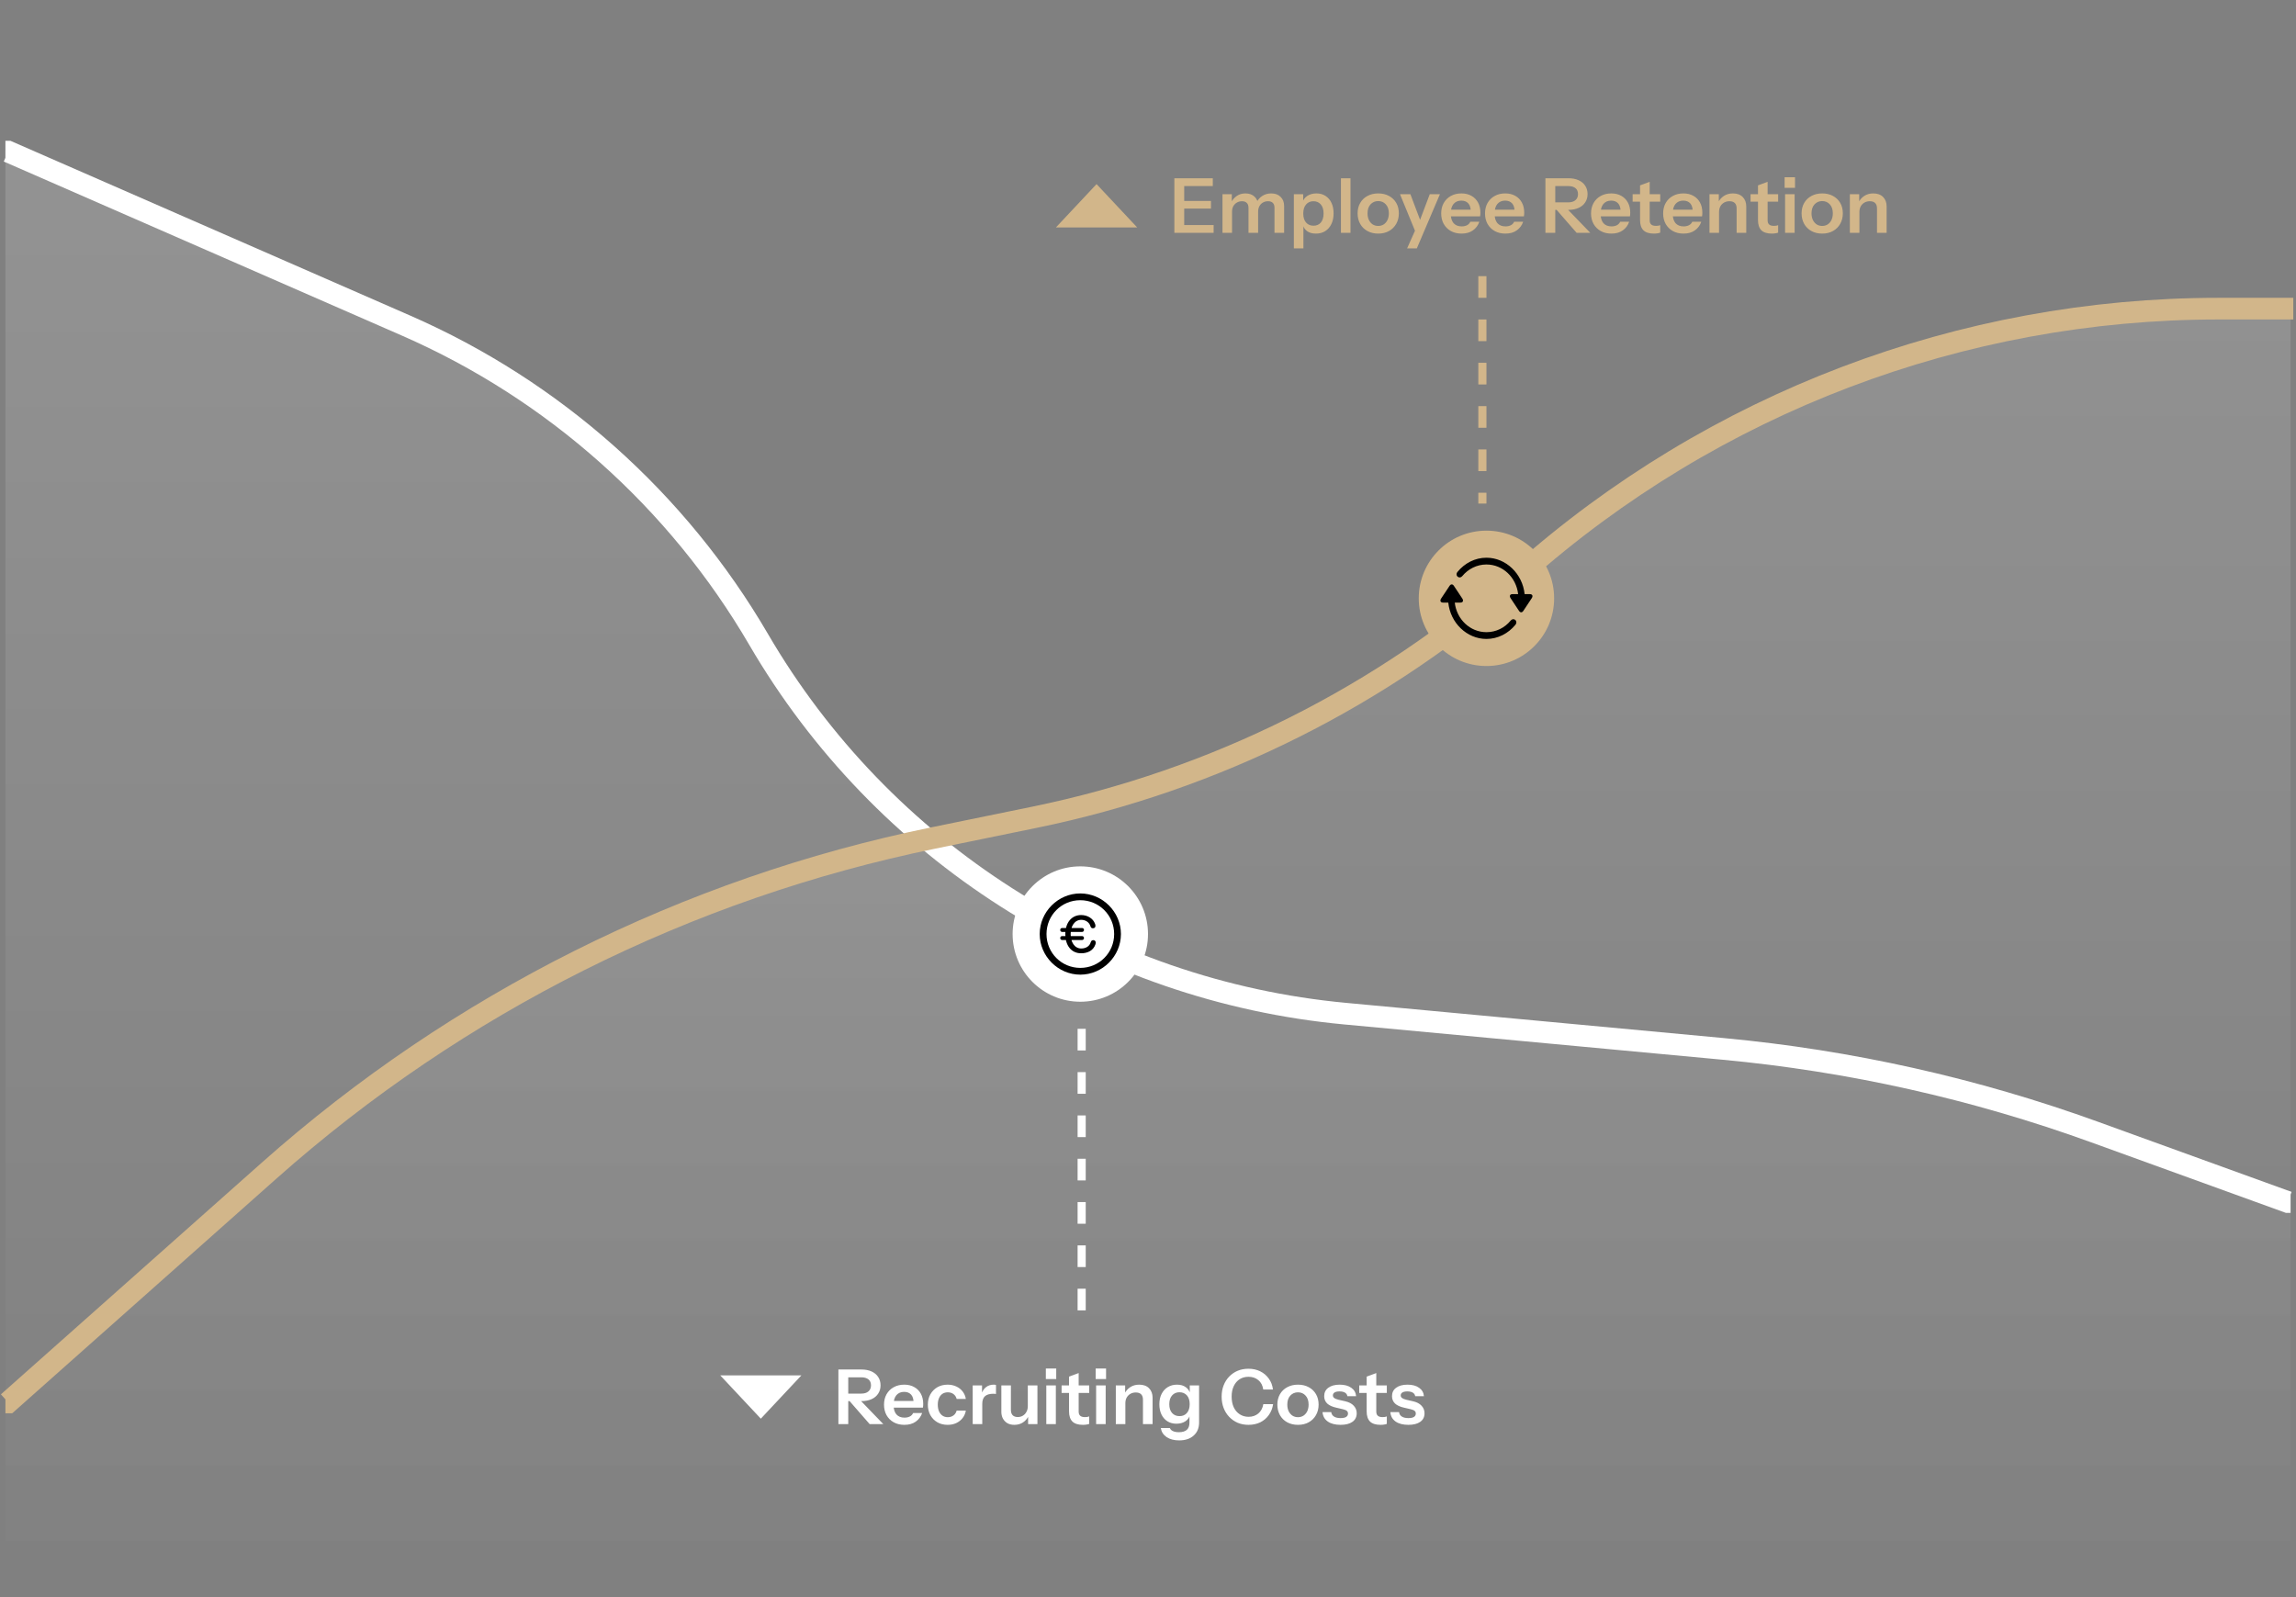
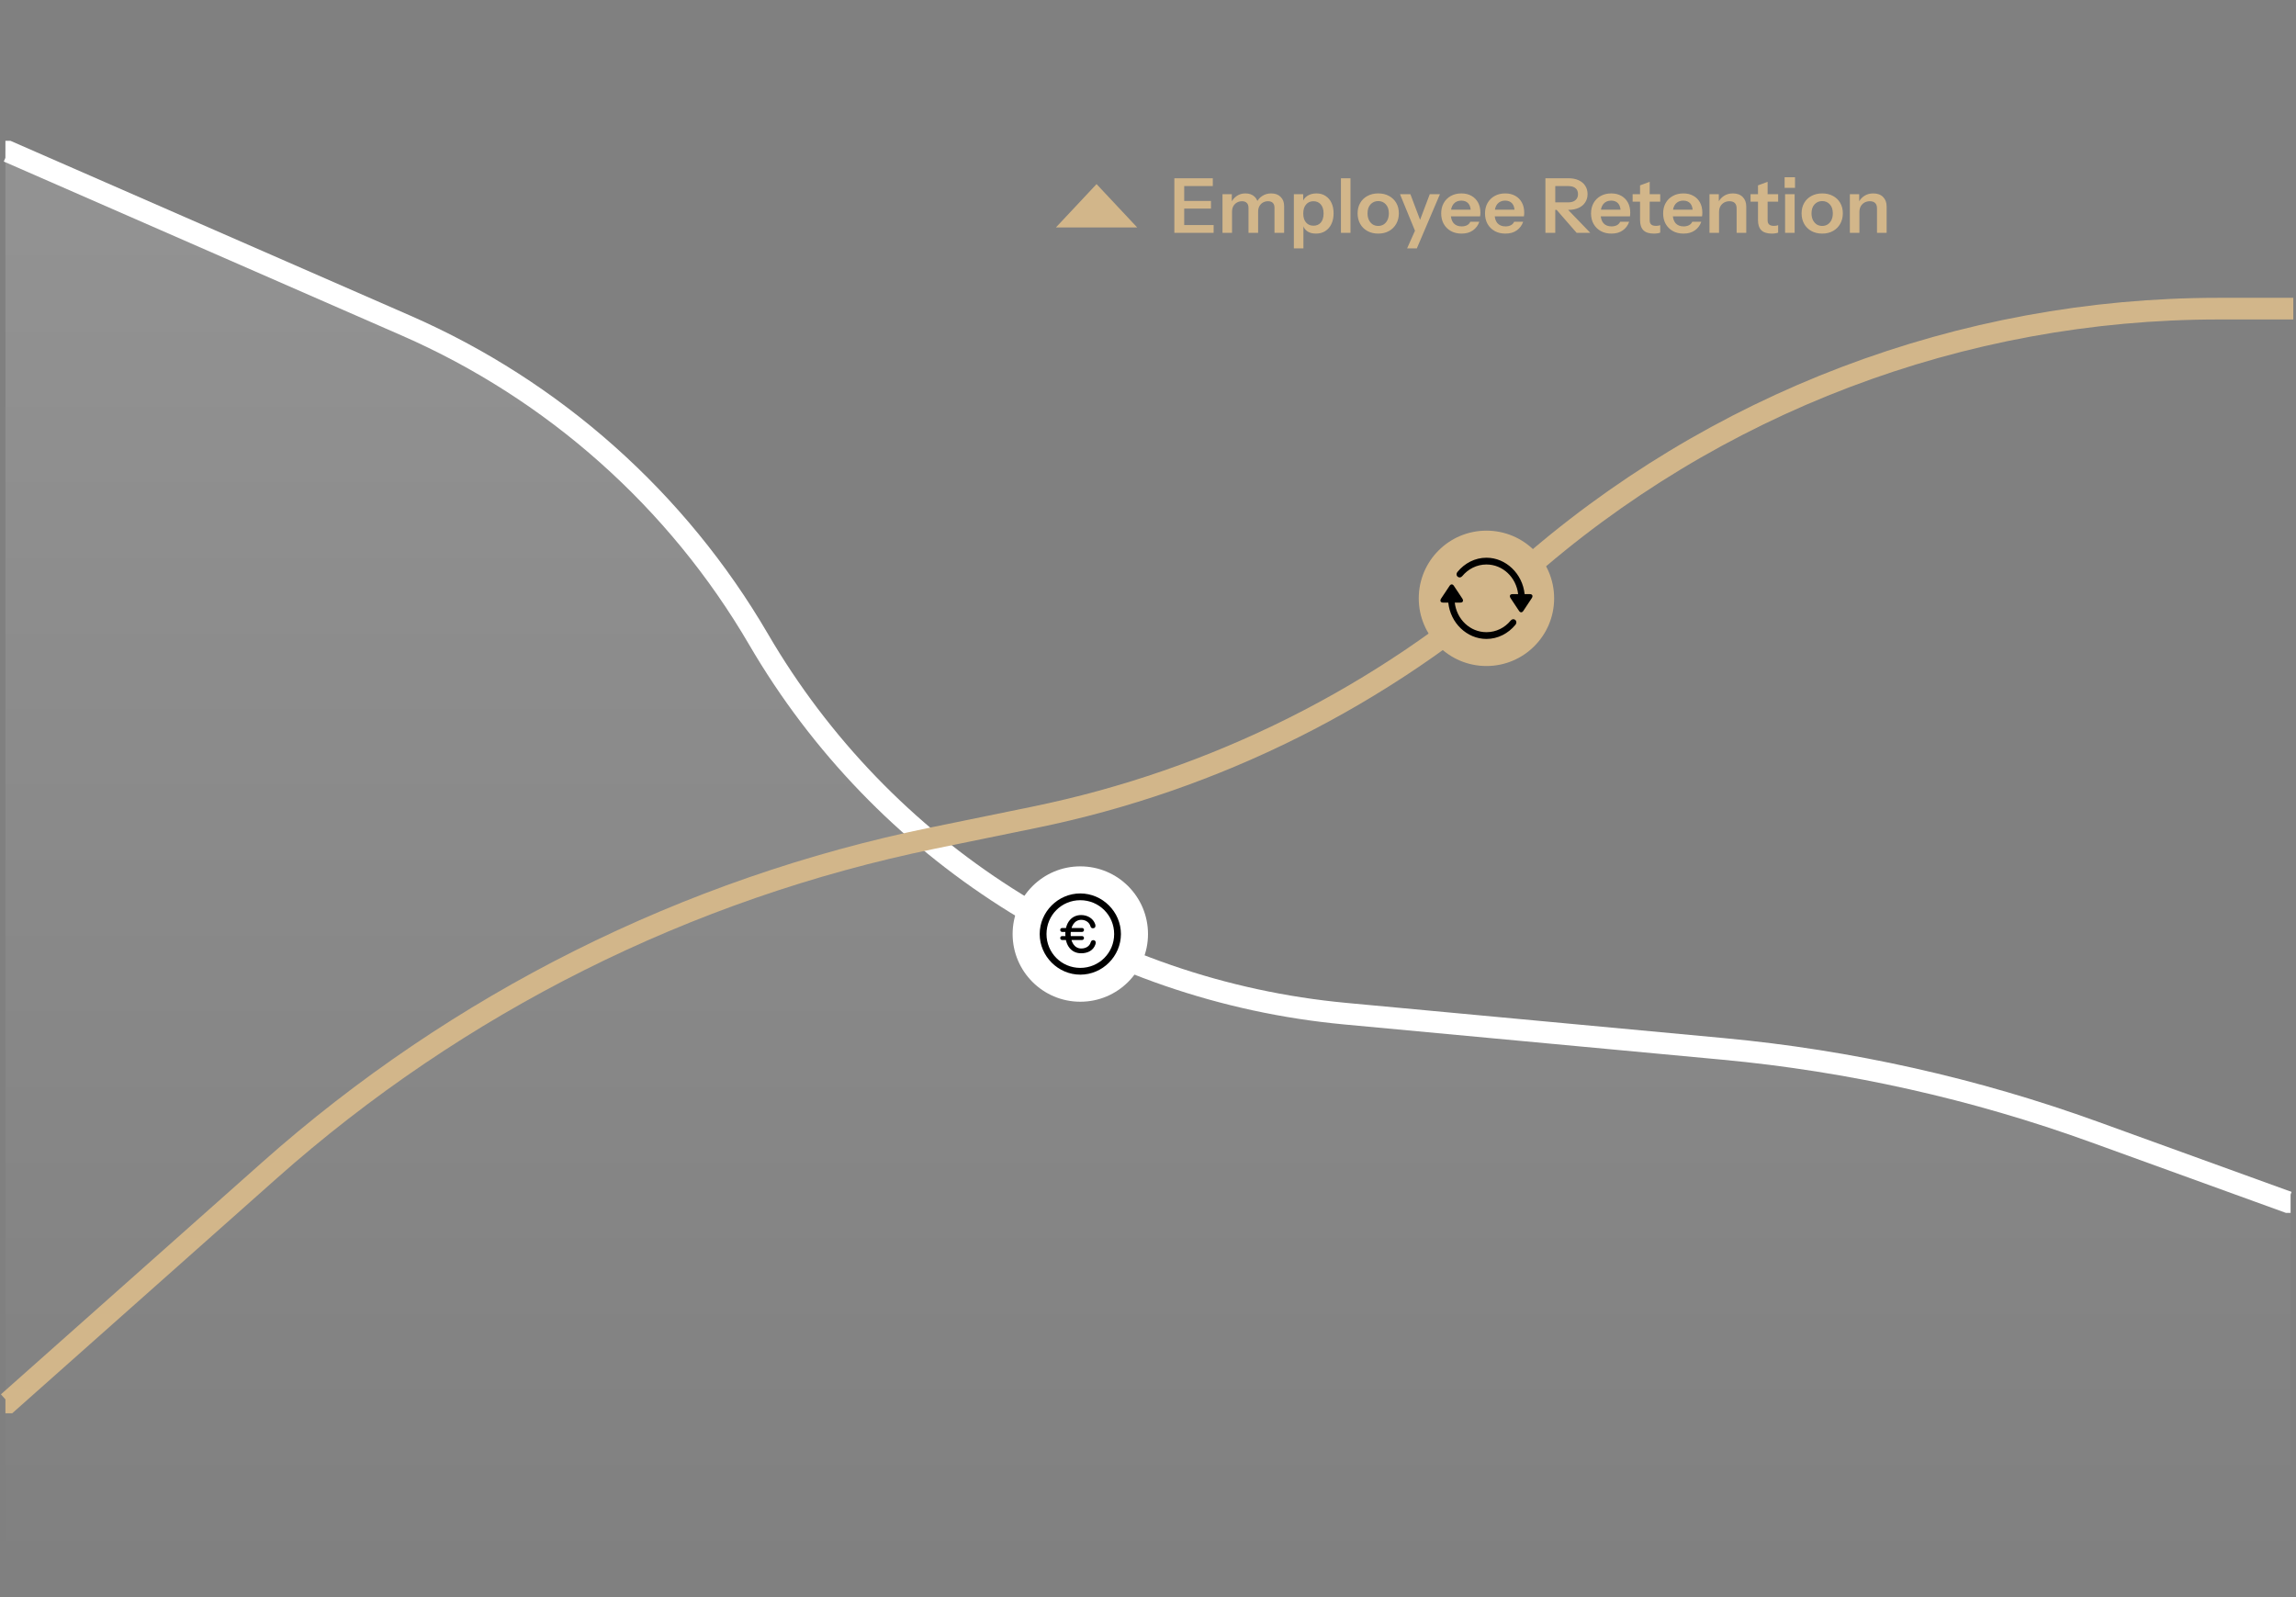
<svg xmlns="http://www.w3.org/2000/svg" fill="none" height="295" viewBox="0 0 424 295" width="424">
  <rect x="0" y="0" width="424" height="295" fill="#808080" stroke="none" />
  <path d="M1 28L77.013 62.109C103.681 74.075 125.986 94.01 140.86 119.172C164.16 158.588 205.101 184.285 250.726 188.131L315.444 193.587C338.385 195.521 360.98 200.411 382.669 208.135L423 222.5V295H1V28Z" fill="url(#paint0_linear_1028_33012)" fill-opacity="0.15" />
  <path d="M1 28H1.5L75.004 60.138C102.294 72.07 125.087 92.364 140.095 118.091C162.943 157.26 203.289 182.997 248.44 187.206L318.213 193.711C341.642 195.895 364.697 201.057 386.821 209.073L422.5 222H423" stroke="white" stroke-width="4" />
-   <path d="M1 259.5L49.881 216.055C84.561 185.231 126.758 164.098 172.214 154.789L191.58 150.822C224.59 144.062 255.218 128.671 280.342 106.218C313.409 76.668 355.745 59.573 400.059 57.877L423 57V295H1V259.5Z" fill="url(#paint1_linear_1028_33012)" fill-opacity="0.15" />
  <path d="M1 259H1.5L49.719 216.17C84.506 185.27 126.824 164.085 172.407 154.749L190.999 150.941C224.397 144.101 255.402 128.581 280.892 105.943C316.392 74.414 362.224 57 409.704 57H423.5" stroke="#D2B68A" stroke-width="4" />
  <path d="M202.5 34L210 42H202.5H195L202.5 34Z" fill="#D2B68A" />
-   <path d="M140.5 262L148 254H140.5H133L140.5 262Z" fill="white" />
  <circle cx="274.5" cy="110.5" fill="#D2B68A" r="12.5" />
  <path d="M266.14 110.522C265.869 110.926 265.994 111.287 266.494 111.287H267.454C267.829 115.029 270.88 118 274.502 118C276.622 118 278.54 116.978 279.847 115.39C280.104 115.074 280.07 114.677 279.799 114.471C279.527 114.265 279.194 114.338 278.971 114.61C277.894 115.927 276.295 116.75 274.502 116.75C271.471 116.75 269.004 114.375 268.649 111.287H269.685C270.178 111.287 270.304 110.926 270.039 110.529L268.482 108.184C268.26 107.846 267.926 107.838 267.697 108.184L266.14 110.522ZM269.164 105.61C268.899 105.926 268.934 106.316 269.212 106.522C269.483 106.728 269.81 106.662 270.039 106.39C271.124 105.081 272.722 104.25 274.502 104.25C277.526 104.25 279.993 106.625 280.355 109.721H279.319C278.825 109.721 278.7 110.074 278.964 110.478L280.521 112.824C280.744 113.162 281.077 113.169 281.307 112.824L282.857 110.485C283.135 110.074 283.003 109.721 282.502 109.721H281.55C281.168 105.978 278.123 103 274.502 103C272.382 103 270.47 104.015 269.164 105.61Z" fill="black" />
  <circle cx="199.5" cy="172.5" fill="white" r="12.5" />
  <path d="M199.5 180C203.603 180 207 176.596 207 172.5C207 168.397 203.596 165 199.493 165C195.397 165 192 168.397 192 172.5C192 176.596 195.404 180 199.5 180ZM199.5 178.75C196.029 178.75 193.257 175.971 193.257 172.5C193.257 169.029 196.022 166.25 199.493 166.25C202.963 166.25 205.75 169.029 205.75 172.5C205.75 175.971 202.971 178.75 199.5 178.75Z" fill="black" />
  <path d="M199.649 176.051C200.899 176.051 201.892 175.522 202.274 174.448C202.318 174.33 202.348 174.205 202.348 174.073C202.348 173.808 202.164 173.625 201.899 173.625C201.649 173.625 201.502 173.764 201.421 174.014C201.216 174.764 200.495 175.169 199.679 175.169C198.407 175.169 197.716 173.948 197.716 172.514C197.716 171.08 198.421 169.875 199.679 169.875C200.436 169.875 201.142 170.294 201.37 171.051C201.458 171.33 201.583 171.433 201.841 171.433C202.12 171.433 202.296 171.257 202.296 170.985C202.296 170.86 202.267 170.735 202.223 170.617C201.863 169.625 200.848 168.992 199.649 168.992C197.877 168.992 196.73 170.419 196.73 172.514C196.73 174.544 197.782 176.051 199.649 176.051ZM196.149 172.11H199.818C200.024 172.11 200.179 171.948 200.179 171.75C200.179 171.529 200.024 171.382 199.818 171.382H196.149C195.943 171.382 195.789 171.529 195.789 171.75C195.789 171.948 195.943 172.11 196.149 172.11ZM196.149 173.602H199.818C200.024 173.602 200.179 173.441 200.179 173.235C200.179 173.022 200.024 172.875 199.818 172.875H196.149C195.943 172.875 195.789 173.022 195.789 173.235C195.789 173.441 195.943 173.602 196.149 173.602Z" fill="black" />
-   <line stroke="white" stroke-dasharray="4 4" stroke-width="1.5" x1="199.75" x2="199.75" y1="190" y2="244" />
-   <line stroke="#D2B68A" stroke-dasharray="4 4" stroke-width="1.5" x1="273.75" x2="273.75" y1="51" y2="93" />
  <path d="M216.868 43V32.92H218.688V43H216.868ZM217.736 43V41.558H224.12V43H217.736ZM217.736 38.52V37.106H223.63V38.52H217.736ZM217.736 34.362V32.92H223.966V34.362H217.736ZM225.756 43V35.86H227.478V37.54H227.52V43H225.756ZM230.558 43V38.394C230.558 37.974 230.451 37.666 230.236 37.47C230.031 37.265 229.737 37.162 229.354 37.162C229.018 37.162 228.71 37.241 228.43 37.4C228.15 37.559 227.926 37.783 227.758 38.072C227.6 38.361 227.52 38.697 227.52 39.08L227.338 37.442C227.581 36.919 227.931 36.504 228.388 36.196C228.846 35.879 229.378 35.72 229.984 35.72C230.712 35.72 231.286 35.93 231.706 36.35C232.126 36.761 232.336 37.293 232.336 37.946V43H230.558ZM235.36 43V38.394C235.36 37.974 235.258 37.666 235.052 37.47C234.847 37.265 234.553 37.162 234.17 37.162C233.825 37.162 233.512 37.241 233.232 37.4C232.952 37.559 232.733 37.783 232.574 38.072C232.416 38.361 232.336 38.697 232.336 39.08L232.028 37.442C232.262 36.919 232.616 36.504 233.092 36.196C233.568 35.879 234.119 35.72 234.744 35.72C235.491 35.72 236.074 35.935 236.494 36.364C236.924 36.784 237.138 37.344 237.138 38.044V43H235.36ZM243.01 43.14C242.329 43.14 241.773 42.981 241.344 42.664C240.924 42.337 240.663 41.889 240.56 41.32L240.7 41.306V45.87H238.936V35.86H240.658V37.47L240.518 37.442C240.649 36.91 240.947 36.49 241.414 36.182C241.881 35.874 242.45 35.72 243.122 35.72C243.757 35.72 244.307 35.874 244.774 36.182C245.25 36.481 245.619 36.905 245.88 37.456C246.141 38.007 246.272 38.655 246.272 39.402C246.272 40.158 246.137 40.816 245.866 41.376C245.595 41.936 245.217 42.37 244.732 42.678C244.247 42.986 243.673 43.14 243.01 43.14ZM242.562 41.684C243.131 41.684 243.584 41.488 243.92 41.096C244.256 40.695 244.424 40.135 244.424 39.416C244.424 38.697 244.251 38.142 243.906 37.75C243.57 37.358 243.117 37.162 242.548 37.162C241.988 37.162 241.535 37.363 241.19 37.764C240.845 38.156 240.672 38.711 240.672 39.43C240.672 40.149 240.845 40.704 241.19 41.096C241.535 41.488 241.993 41.684 242.562 41.684ZM247.631 43V32.92H249.395V43H247.631ZM254.516 43.14C253.76 43.14 253.093 42.981 252.514 42.664C251.945 42.347 251.501 41.908 251.184 41.348C250.867 40.779 250.708 40.13 250.708 39.402C250.708 38.674 250.867 38.035 251.184 37.484C251.501 36.933 251.945 36.504 252.514 36.196C253.093 35.879 253.76 35.72 254.516 35.72C255.281 35.72 255.949 35.879 256.518 36.196C257.087 36.504 257.531 36.933 257.848 37.484C258.165 38.035 258.324 38.674 258.324 39.402C258.324 40.13 258.161 40.779 257.834 41.348C257.517 41.908 257.073 42.347 256.504 42.664C255.935 42.981 255.272 43.14 254.516 43.14ZM254.516 41.726C254.889 41.726 255.225 41.633 255.524 41.446C255.823 41.25 256.056 40.979 256.224 40.634C256.392 40.279 256.476 39.864 256.476 39.388C256.476 38.688 256.289 38.137 255.916 37.736C255.552 37.335 255.085 37.134 254.516 37.134C253.947 37.134 253.475 37.335 253.102 37.736C252.729 38.137 252.542 38.688 252.542 39.388C252.542 39.864 252.626 40.279 252.794 40.634C252.971 40.979 253.205 41.25 253.494 41.446C253.793 41.633 254.133 41.726 254.516 41.726ZM259.851 45.87L261.699 41.726L262.021 41.194L264.037 35.86H265.913L261.643 45.87H259.851ZM261.433 42.93L258.535 35.86H260.453L262.875 42.272L261.433 42.93ZM269.91 43.14C269.154 43.14 268.491 42.981 267.922 42.664C267.362 42.347 266.923 41.908 266.606 41.348C266.298 40.788 266.144 40.144 266.144 39.416C266.144 38.688 266.298 38.049 266.606 37.498C266.923 36.938 267.362 36.504 267.922 36.196C268.482 35.879 269.135 35.72 269.882 35.72C270.591 35.72 271.207 35.869 271.73 36.168C272.252 36.457 272.658 36.868 272.948 37.4C273.237 37.932 273.382 38.553 273.382 39.262C273.382 39.393 273.377 39.514 273.368 39.626C273.358 39.738 273.344 39.85 273.326 39.962H267.236V38.73H271.968L271.604 39.066C271.604 38.394 271.45 37.89 271.142 37.554C270.834 37.218 270.404 37.05 269.854 37.05C269.256 37.05 268.78 37.255 268.426 37.666C268.08 38.077 267.908 38.669 267.908 39.444C267.908 40.209 268.08 40.797 268.426 41.208C268.78 41.609 269.28 41.81 269.924 41.81C270.297 41.81 270.624 41.74 270.904 41.6C271.184 41.46 271.389 41.245 271.52 40.956H273.186C272.952 41.628 272.556 42.16 271.996 42.552C271.445 42.944 270.75 43.14 269.91 43.14ZM278.003 43.14C277.247 43.14 276.585 42.981 276.015 42.664C275.455 42.347 275.017 41.908 274.699 41.348C274.391 40.788 274.237 40.144 274.237 39.416C274.237 38.688 274.391 38.049 274.699 37.498C275.017 36.938 275.455 36.504 276.015 36.196C276.575 35.879 277.229 35.72 277.975 35.72C278.685 35.72 279.301 35.869 279.823 36.168C280.346 36.457 280.752 36.868 281.041 37.4C281.331 37.932 281.475 38.553 281.475 39.262C281.475 39.393 281.471 39.514 281.461 39.626C281.452 39.738 281.438 39.85 281.419 39.962H275.329V38.73H280.061L279.697 39.066C279.697 38.394 279.543 37.89 279.235 37.554C278.927 37.218 278.498 37.05 277.947 37.05C277.35 37.05 276.874 37.255 276.519 37.666C276.174 38.077 276.001 38.669 276.001 39.444C276.001 40.209 276.174 40.797 276.519 41.208C276.874 41.609 277.373 41.81 278.017 41.81C278.391 41.81 278.717 41.74 278.997 41.6C279.277 41.46 279.483 41.245 279.613 40.956H281.279C281.046 41.628 280.649 42.16 280.089 42.552C279.539 42.944 278.843 43.14 278.003 43.14ZM285.39 43V32.92H289.646C290.365 32.92 290.99 33.041 291.522 33.284C292.054 33.527 292.46 33.867 292.74 34.306C293.03 34.745 293.174 35.258 293.174 35.846C293.174 36.425 293.03 36.933 292.74 37.372C292.46 37.811 292.054 38.151 291.522 38.394C290.99 38.637 290.365 38.758 289.646 38.758H286.818V37.372H289.59C290.178 37.372 290.626 37.237 290.934 36.966C291.252 36.695 291.41 36.322 291.41 35.846C291.41 35.37 291.256 35.006 290.948 34.754C290.64 34.493 290.188 34.362 289.59 34.362H287.21V43H285.39ZM291.158 43L286.664 37.848H288.708L293.678 43H291.158ZM297.582 43.14C296.826 43.14 296.163 42.981 295.594 42.664C295.034 42.347 294.595 41.908 294.278 41.348C293.97 40.788 293.816 40.144 293.816 39.416C293.816 38.688 293.97 38.049 294.278 37.498C294.595 36.938 295.034 36.504 295.594 36.196C296.154 35.879 296.807 35.72 297.553 35.72C298.263 35.72 298.879 35.869 299.402 36.168C299.924 36.457 300.33 36.868 300.62 37.4C300.909 37.932 301.054 38.553 301.054 39.262C301.054 39.393 301.049 39.514 301.04 39.626C301.03 39.738 301.016 39.85 300.998 39.962H294.908V38.73H299.64L299.276 39.066C299.276 38.394 299.122 37.89 298.814 37.554C298.506 37.218 298.076 37.05 297.526 37.05C296.928 37.05 296.452 37.255 296.098 37.666C295.752 38.077 295.58 38.669 295.58 39.444C295.58 40.209 295.752 40.797 296.098 41.208C296.452 41.609 296.952 41.81 297.596 41.81C297.969 41.81 298.296 41.74 298.576 41.6C298.856 41.46 299.061 41.245 299.192 40.956H300.858C300.624 41.628 300.228 42.16 299.668 42.552C299.117 42.944 298.422 43.14 297.582 43.14ZM305.429 43.14C304.552 43.14 303.903 42.935 303.483 42.524C303.072 42.104 302.867 41.479 302.867 40.648V34.236L304.645 33.578V40.69C304.645 41.035 304.738 41.292 304.925 41.46C305.112 41.628 305.406 41.712 305.807 41.712C305.966 41.712 306.106 41.703 306.227 41.684C306.358 41.656 306.479 41.623 306.591 41.586V42.958C306.479 43.014 306.32 43.056 306.115 43.084C305.91 43.121 305.681 43.14 305.429 43.14ZM301.495 37.246V35.86H306.591V37.246H301.495ZM310.898 43.14C310.142 43.14 309.479 42.981 308.91 42.664C308.35 42.347 307.911 41.908 307.594 41.348C307.286 40.788 307.132 40.144 307.132 39.416C307.132 38.688 307.286 38.049 307.594 37.498C307.911 36.938 308.35 36.504 308.91 36.196C309.47 35.879 310.123 35.72 310.87 35.72C311.579 35.72 312.195 35.869 312.718 36.168C313.241 36.457 313.647 36.868 313.936 37.4C314.225 37.932 314.37 38.553 314.37 39.262C314.37 39.393 314.365 39.514 314.356 39.626C314.347 39.738 314.333 39.85 314.314 39.962H308.224V38.73H312.956L312.592 39.066C312.592 38.394 312.438 37.89 312.13 37.554C311.822 37.218 311.393 37.05 310.842 37.05C310.245 37.05 309.769 37.255 309.414 37.666C309.069 38.077 308.896 38.669 308.896 39.444C308.896 40.209 309.069 40.797 309.414 41.208C309.769 41.609 310.268 41.81 310.912 41.81C311.285 41.81 311.612 41.74 311.892 41.6C312.172 41.46 312.377 41.245 312.508 40.956H314.174C313.941 41.628 313.544 42.16 312.984 42.552C312.433 42.944 311.738 43.14 310.898 43.14ZM315.69 43V35.86H317.412V37.54H317.454V43H315.69ZM320.702 43V38.492C320.702 38.053 320.59 37.722 320.366 37.498C320.142 37.274 319.815 37.162 319.386 37.162C319.013 37.162 318.677 37.246 318.378 37.414C318.089 37.582 317.86 37.815 317.692 38.114C317.533 38.413 317.454 38.758 317.454 39.15L317.272 37.442C317.515 36.919 317.869 36.504 318.336 36.196C318.803 35.879 319.363 35.72 320.016 35.72C320.791 35.72 321.393 35.939 321.822 36.378C322.261 36.817 322.48 37.4 322.48 38.128V43H320.702ZM327.208 43.14C326.331 43.14 325.682 42.935 325.262 42.524C324.852 42.104 324.646 41.479 324.646 40.648V34.236L326.424 33.578V40.69C326.424 41.035 326.518 41.292 326.704 41.46C326.891 41.628 327.185 41.712 327.586 41.712C327.745 41.712 327.885 41.703 328.006 41.684C328.137 41.656 328.258 41.623 328.37 41.586V42.958C328.258 43.014 328.1 43.056 327.894 43.084C327.689 43.121 327.46 43.14 327.208 43.14ZM323.274 37.246V35.86H328.37V37.246H323.274ZM329.649 43V35.86H331.413V43H329.649ZM329.565 34.684V32.738H331.483V34.684H329.565ZM336.506 43.14C335.75 43.14 335.083 42.981 334.504 42.664C333.935 42.347 333.492 41.908 333.174 41.348C332.857 40.779 332.698 40.13 332.698 39.402C332.698 38.674 332.857 38.035 333.174 37.484C333.492 36.933 333.935 36.504 334.504 36.196C335.083 35.879 335.75 35.72 336.506 35.72C337.272 35.72 337.939 35.879 338.508 36.196C339.078 36.504 339.521 36.933 339.838 37.484C340.156 38.035 340.314 38.674 340.314 39.402C340.314 40.13 340.151 40.779 339.824 41.348C339.507 41.908 339.064 42.347 338.494 42.664C337.925 42.981 337.262 43.14 336.506 43.14ZM336.506 41.726C336.88 41.726 337.216 41.633 337.514 41.446C337.813 41.25 338.046 40.979 338.214 40.634C338.382 40.279 338.466 39.864 338.466 39.388C338.466 38.688 338.28 38.137 337.906 37.736C337.542 37.335 337.076 37.134 336.506 37.134C335.937 37.134 335.466 37.335 335.092 37.736C334.719 38.137 334.532 38.688 334.532 39.388C334.532 39.864 334.616 40.279 334.784 40.634C334.962 40.979 335.195 41.25 335.484 41.446C335.783 41.633 336.124 41.726 336.506 41.726ZM341.612 43V35.86H343.334V37.54H343.376V43H341.612ZM346.624 43V38.492C346.624 38.053 346.512 37.722 346.288 37.498C346.064 37.274 345.737 37.162 345.308 37.162C344.934 37.162 344.598 37.246 344.3 37.414C344.01 37.582 343.782 37.815 343.614 38.114C343.455 38.413 343.376 38.758 343.376 39.15L343.194 37.442C343.436 36.919 343.791 36.504 344.258 36.196C344.724 35.879 345.284 35.72 345.938 35.72C346.712 35.72 347.314 35.939 347.744 36.378C348.182 36.817 348.402 37.4 348.402 38.128V43H346.624Z" fill="#D2B68A" />
-   <path d="M154.826 263V252.92H159.082C159.801 252.92 160.426 253.041 160.958 253.284C161.49 253.527 161.896 253.867 162.176 254.306C162.465 254.745 162.61 255.258 162.61 255.846C162.61 256.425 162.465 256.933 162.176 257.372C161.896 257.811 161.49 258.151 160.958 258.394C160.426 258.637 159.801 258.758 159.082 258.758H156.254V257.372H159.026C159.614 257.372 160.062 257.237 160.37 256.966C160.687 256.695 160.846 256.322 160.846 255.846C160.846 255.37 160.692 255.006 160.384 254.754C160.076 254.493 159.623 254.362 159.026 254.362H156.646V263H154.826ZM160.594 263L156.1 257.848H158.144L163.114 263H160.594ZM167.017 263.14C166.261 263.14 165.598 262.981 165.029 262.664C164.469 262.347 164.03 261.908 163.713 261.348C163.405 260.788 163.251 260.144 163.251 259.416C163.251 258.688 163.405 258.049 163.713 257.498C164.03 256.938 164.469 256.504 165.029 256.196C165.589 255.879 166.242 255.72 166.989 255.72C167.698 255.72 168.314 255.869 168.837 256.168C169.36 256.457 169.766 256.868 170.055 257.4C170.344 257.932 170.489 258.553 170.489 259.262C170.489 259.393 170.484 259.514 170.475 259.626C170.466 259.738 170.452 259.85 170.433 259.962H164.343V258.73H169.075L168.711 259.066C168.711 258.394 168.557 257.89 168.249 257.554C167.941 257.218 167.512 257.05 166.961 257.05C166.364 257.05 165.888 257.255 165.533 257.666C165.188 258.077 165.015 258.669 165.015 259.444C165.015 260.209 165.188 260.797 165.533 261.208C165.888 261.609 166.387 261.81 167.031 261.81C167.404 261.81 167.731 261.74 168.011 261.6C168.291 261.46 168.496 261.245 168.627 260.956H170.293C170.06 261.628 169.663 262.16 169.103 262.552C168.552 262.944 167.857 263.14 167.017 263.14ZM174.999 263.14C174.28 263.14 173.645 262.981 173.095 262.664C172.553 262.347 172.124 261.908 171.807 261.348C171.499 260.779 171.345 260.135 171.345 259.416C171.345 258.697 171.499 258.063 171.807 257.512C172.124 256.952 172.553 256.513 173.095 256.196C173.645 255.879 174.28 255.72 174.999 255.72C175.587 255.72 176.119 255.832 176.595 256.056C177.071 256.271 177.463 256.579 177.771 256.98C178.079 257.372 178.275 257.829 178.359 258.352H176.665C176.562 257.969 176.366 257.671 176.077 257.456C175.787 257.241 175.437 257.134 175.027 257.134C174.644 257.134 174.313 257.227 174.033 257.414C173.762 257.601 173.552 257.867 173.403 258.212C173.253 258.557 173.179 258.959 173.179 259.416C173.179 259.883 173.253 260.289 173.403 260.634C173.552 260.979 173.767 261.25 174.047 261.446C174.327 261.633 174.653 261.726 175.027 261.726C175.437 261.726 175.787 261.619 176.077 261.404C176.366 261.189 176.562 260.891 176.665 260.508H178.359C178.275 261.031 178.074 261.493 177.757 261.894C177.449 262.286 177.057 262.594 176.581 262.818C176.114 263.033 175.587 263.14 174.999 263.14ZM179.629 263V255.86H181.351V257.582H181.393V263H179.629ZM181.393 259.276L181.211 257.582C181.379 256.975 181.664 256.513 182.065 256.196C182.467 255.879 182.947 255.72 183.507 255.72C183.703 255.72 183.843 255.739 183.927 255.776V257.442C183.881 257.423 183.815 257.414 183.731 257.414C183.647 257.405 183.545 257.4 183.423 257.4C182.742 257.4 182.233 257.549 181.897 257.848C181.561 258.147 181.393 258.623 181.393 259.276ZM187.312 263.14C186.818 263.14 186.388 263.037 186.024 262.832C185.67 262.617 185.394 262.328 185.198 261.964C185.012 261.6 184.918 261.189 184.918 260.732V255.86H186.682V260.368C186.682 260.807 186.79 261.138 187.004 261.362C187.228 261.586 187.541 261.698 187.942 261.698C188.306 261.698 188.624 261.614 188.894 261.446C189.174 261.278 189.394 261.045 189.552 260.746C189.72 260.438 189.804 260.093 189.804 259.71L189.986 261.418C189.753 261.941 189.403 262.361 188.936 262.678C188.479 262.986 187.938 263.14 187.312 263.14ZM189.86 263V261.32H189.804V255.86H191.582V263H189.86ZM193.219 263V255.86H194.983V263H193.219ZM193.135 254.684V252.738H195.053V254.684H193.135ZM199.98 263.14C199.103 263.14 198.454 262.935 198.034 262.524C197.623 262.104 197.418 261.479 197.418 260.648V254.236L199.196 253.578V260.69C199.196 261.035 199.289 261.292 199.476 261.46C199.663 261.628 199.957 261.712 200.358 261.712C200.517 261.712 200.657 261.703 200.778 261.684C200.909 261.656 201.03 261.623 201.142 261.586V262.958C201.03 263.014 200.871 263.056 200.666 263.084C200.461 263.121 200.232 263.14 199.98 263.14ZM196.046 257.246V255.86H201.142V257.246H196.046ZM202.42 263V255.86H204.184V263H202.42ZM202.336 254.684V252.738H204.254V254.684H202.336ZM206.057 263V255.86H207.779V257.54H207.821V263H206.057ZM211.069 263V258.492C211.069 258.053 210.957 257.722 210.733 257.498C210.509 257.274 210.182 257.162 209.753 257.162C209.38 257.162 209.044 257.246 208.745 257.414C208.456 257.582 208.227 257.815 208.059 258.114C207.9 258.413 207.821 258.758 207.821 259.15L207.639 257.442C207.882 256.919 208.236 256.504 208.703 256.196C209.17 255.879 209.73 255.72 210.383 255.72C211.158 255.72 211.76 255.939 212.189 256.378C212.628 256.817 212.847 257.4 212.847 258.128V263H211.069ZM217.752 266.01C216.809 266.01 216.034 265.805 215.428 265.394C214.83 264.983 214.476 264.428 214.364 263.728H216.044C216.128 263.971 216.31 264.157 216.59 264.288C216.879 264.428 217.252 264.498 217.71 264.498C218.372 264.498 218.862 264.349 219.18 264.05C219.497 263.761 219.656 263.317 219.656 262.72V261.18L219.782 261.208C219.67 261.731 219.385 262.151 218.928 262.468C218.47 262.776 217.91 262.93 217.248 262.93C216.613 262.93 216.058 262.781 215.582 262.482C215.115 262.183 214.751 261.768 214.49 261.236C214.228 260.695 214.098 260.065 214.098 259.346C214.098 258.618 214.233 257.983 214.504 257.442C214.774 256.901 215.152 256.481 215.638 256.182C216.132 255.874 216.706 255.72 217.36 255.72C218.032 255.72 218.582 255.883 219.012 256.21C219.45 256.527 219.721 256.971 219.824 257.54L219.712 257.554V255.86H221.434V262.706C221.434 263.723 221.102 264.526 220.44 265.114C219.786 265.711 218.89 266.01 217.752 266.01ZM217.822 261.53C218.391 261.53 218.844 261.339 219.18 260.956C219.525 260.564 219.698 260.018 219.698 259.318C219.698 258.618 219.525 258.077 219.18 257.694C218.834 257.311 218.377 257.12 217.808 257.12C217.248 257.12 216.795 257.316 216.45 257.708C216.104 258.091 215.932 258.632 215.932 259.332C215.932 260.032 216.104 260.573 216.45 260.956C216.795 261.339 217.252 261.53 217.822 261.53ZM230.554 263.14C229.835 263.14 229.173 263.014 228.566 262.762C227.969 262.501 227.446 262.137 226.998 261.67C226.55 261.203 226.205 260.653 225.962 260.018C225.719 259.383 225.598 258.688 225.598 257.932C225.598 257.176 225.719 256.485 225.962 255.86C226.205 255.235 226.545 254.693 226.984 254.236C227.432 253.769 227.955 253.41 228.552 253.158C229.159 252.906 229.826 252.78 230.554 252.78C231.357 252.78 232.08 252.939 232.724 253.256C233.368 253.573 233.895 254.021 234.306 254.6C234.726 255.169 234.983 255.841 235.076 256.616H233.284C233.172 255.86 232.869 255.281 232.374 254.88C231.879 254.469 231.277 254.264 230.568 254.264C229.943 254.264 229.397 254.413 228.93 254.712C228.463 255.011 228.099 255.435 227.838 255.986C227.577 256.527 227.446 257.171 227.446 257.918C227.446 258.683 227.577 259.346 227.838 259.906C228.099 260.457 228.468 260.886 228.944 261.194C229.42 261.502 229.966 261.656 230.582 261.656C231.273 261.656 231.865 261.455 232.36 261.054C232.855 260.643 233.167 260.065 233.298 259.318H235.104C234.992 260.083 234.726 260.755 234.306 261.334C233.895 261.913 233.368 262.361 232.724 262.678C232.08 262.986 231.357 263.14 230.554 263.14ZM239.698 263.14C238.942 263.14 238.274 262.981 237.696 262.664C237.126 262.347 236.683 261.908 236.366 261.348C236.048 260.779 235.89 260.13 235.89 259.402C235.89 258.674 236.048 258.035 236.366 257.484C236.683 256.933 237.126 256.504 237.696 256.196C238.274 255.879 238.942 255.72 239.698 255.72C240.463 255.72 241.13 255.879 241.7 256.196C242.269 256.504 242.712 256.933 243.03 257.484C243.347 258.035 243.506 258.674 243.506 259.402C243.506 260.13 243.342 260.779 243.016 261.348C242.698 261.908 242.255 262.347 241.686 262.664C241.116 262.981 240.454 263.14 239.698 263.14ZM239.698 261.726C240.071 261.726 240.407 261.633 240.706 261.446C241.004 261.25 241.238 260.979 241.406 260.634C241.574 260.279 241.658 259.864 241.658 259.388C241.658 258.688 241.471 258.137 241.098 257.736C240.734 257.335 240.267 257.134 239.698 257.134C239.128 257.134 238.657 257.335 238.284 257.736C237.91 258.137 237.724 258.688 237.724 259.388C237.724 259.864 237.808 260.279 237.976 260.634C238.153 260.979 238.386 261.25 238.676 261.446C238.974 261.633 239.315 261.726 239.698 261.726ZM247.561 263.14C246.571 263.14 245.783 262.935 245.195 262.524C244.607 262.104 244.285 261.525 244.229 260.788H245.839C245.885 261.152 246.058 261.427 246.357 261.614C246.655 261.801 247.057 261.894 247.561 261.894C248.018 261.894 248.359 261.824 248.583 261.684C248.816 261.535 248.933 261.325 248.933 261.054C248.933 260.858 248.867 260.699 248.737 260.578C248.606 260.447 248.359 260.34 247.995 260.256L246.847 259.99C246.063 259.822 245.479 259.561 245.097 259.206C244.723 258.842 244.537 258.389 244.537 257.848C244.537 257.185 244.789 256.667 245.293 256.294C245.806 255.911 246.511 255.72 247.407 255.72C248.293 255.72 249.003 255.911 249.535 256.294C250.076 256.667 250.375 257.185 250.431 257.848H248.821C248.774 257.559 248.625 257.339 248.373 257.19C248.13 257.041 247.794 256.966 247.365 256.966C246.963 256.966 246.66 257.031 246.455 257.162C246.249 257.283 246.147 257.465 246.147 257.708C246.147 257.895 246.226 258.053 246.385 258.184C246.543 258.305 246.809 258.413 247.183 258.506L248.415 258.786C249.115 258.945 249.642 259.22 249.997 259.612C250.361 260.004 250.543 260.466 250.543 260.998C250.543 261.679 250.281 262.207 249.759 262.58C249.236 262.953 248.503 263.14 247.561 263.14ZM254.941 263.14C254.064 263.14 253.415 262.935 252.995 262.524C252.584 262.104 252.379 261.479 252.379 260.648V254.236L254.157 253.578V260.69C254.157 261.035 254.25 261.292 254.437 261.46C254.624 261.628 254.918 261.712 255.319 261.712C255.478 261.712 255.618 261.703 255.739 261.684C255.87 261.656 255.991 261.623 256.103 261.586V262.958C255.991 263.014 255.832 263.056 255.627 263.084C255.422 263.121 255.193 263.14 254.941 263.14ZM251.007 257.246V255.86H256.103V257.246H251.007ZM260.084 263.14C259.095 263.14 258.306 262.935 257.718 262.524C257.13 262.104 256.808 261.525 256.752 260.788H258.362C258.409 261.152 258.581 261.427 258.88 261.614C259.179 261.801 259.58 261.894 260.084 261.894C260.541 261.894 260.882 261.824 261.106 261.684C261.339 261.535 261.456 261.325 261.456 261.054C261.456 260.858 261.391 260.699 261.26 260.578C261.129 260.447 260.882 260.34 260.518 260.256L259.37 259.99C258.586 259.822 258.003 259.561 257.62 259.206C257.247 258.842 257.06 258.389 257.06 257.848C257.06 257.185 257.312 256.667 257.816 256.294C258.329 255.911 259.034 255.72 259.93 255.72C260.817 255.72 261.526 255.911 262.058 256.294C262.599 256.667 262.898 257.185 262.954 257.848H261.344C261.297 257.559 261.148 257.339 260.896 257.19C260.653 257.041 260.317 256.966 259.888 256.966C259.487 256.966 259.183 257.031 258.978 257.162C258.773 257.283 258.67 257.465 258.67 257.708C258.67 257.895 258.749 258.053 258.908 258.184C259.067 258.305 259.333 258.413 259.706 258.506L260.938 258.786C261.638 258.945 262.165 259.22 262.52 259.612C262.884 260.004 263.066 260.466 263.066 260.998C263.066 261.679 262.805 262.207 262.282 262.58C261.759 262.953 261.027 263.14 260.084 263.14Z" fill="white" />
  <defs>
    <linearGradient gradientUnits="userSpaceOnUse" id="paint0_linear_1028_33012" x1="1" x2="1" y1="28" y2="295">
      <stop stop-color="white" />
      <stop offset="1" stop-color="white" stop-opacity="0" />
    </linearGradient>
    <linearGradient gradientUnits="userSpaceOnUse" id="paint1_linear_1028_33012" x1="423" x2="423" y1="30" y2="295">
      <stop stop-color="white" />
      <stop offset="1" stop-color="white" stop-opacity="0" />
    </linearGradient>
  </defs>
</svg>